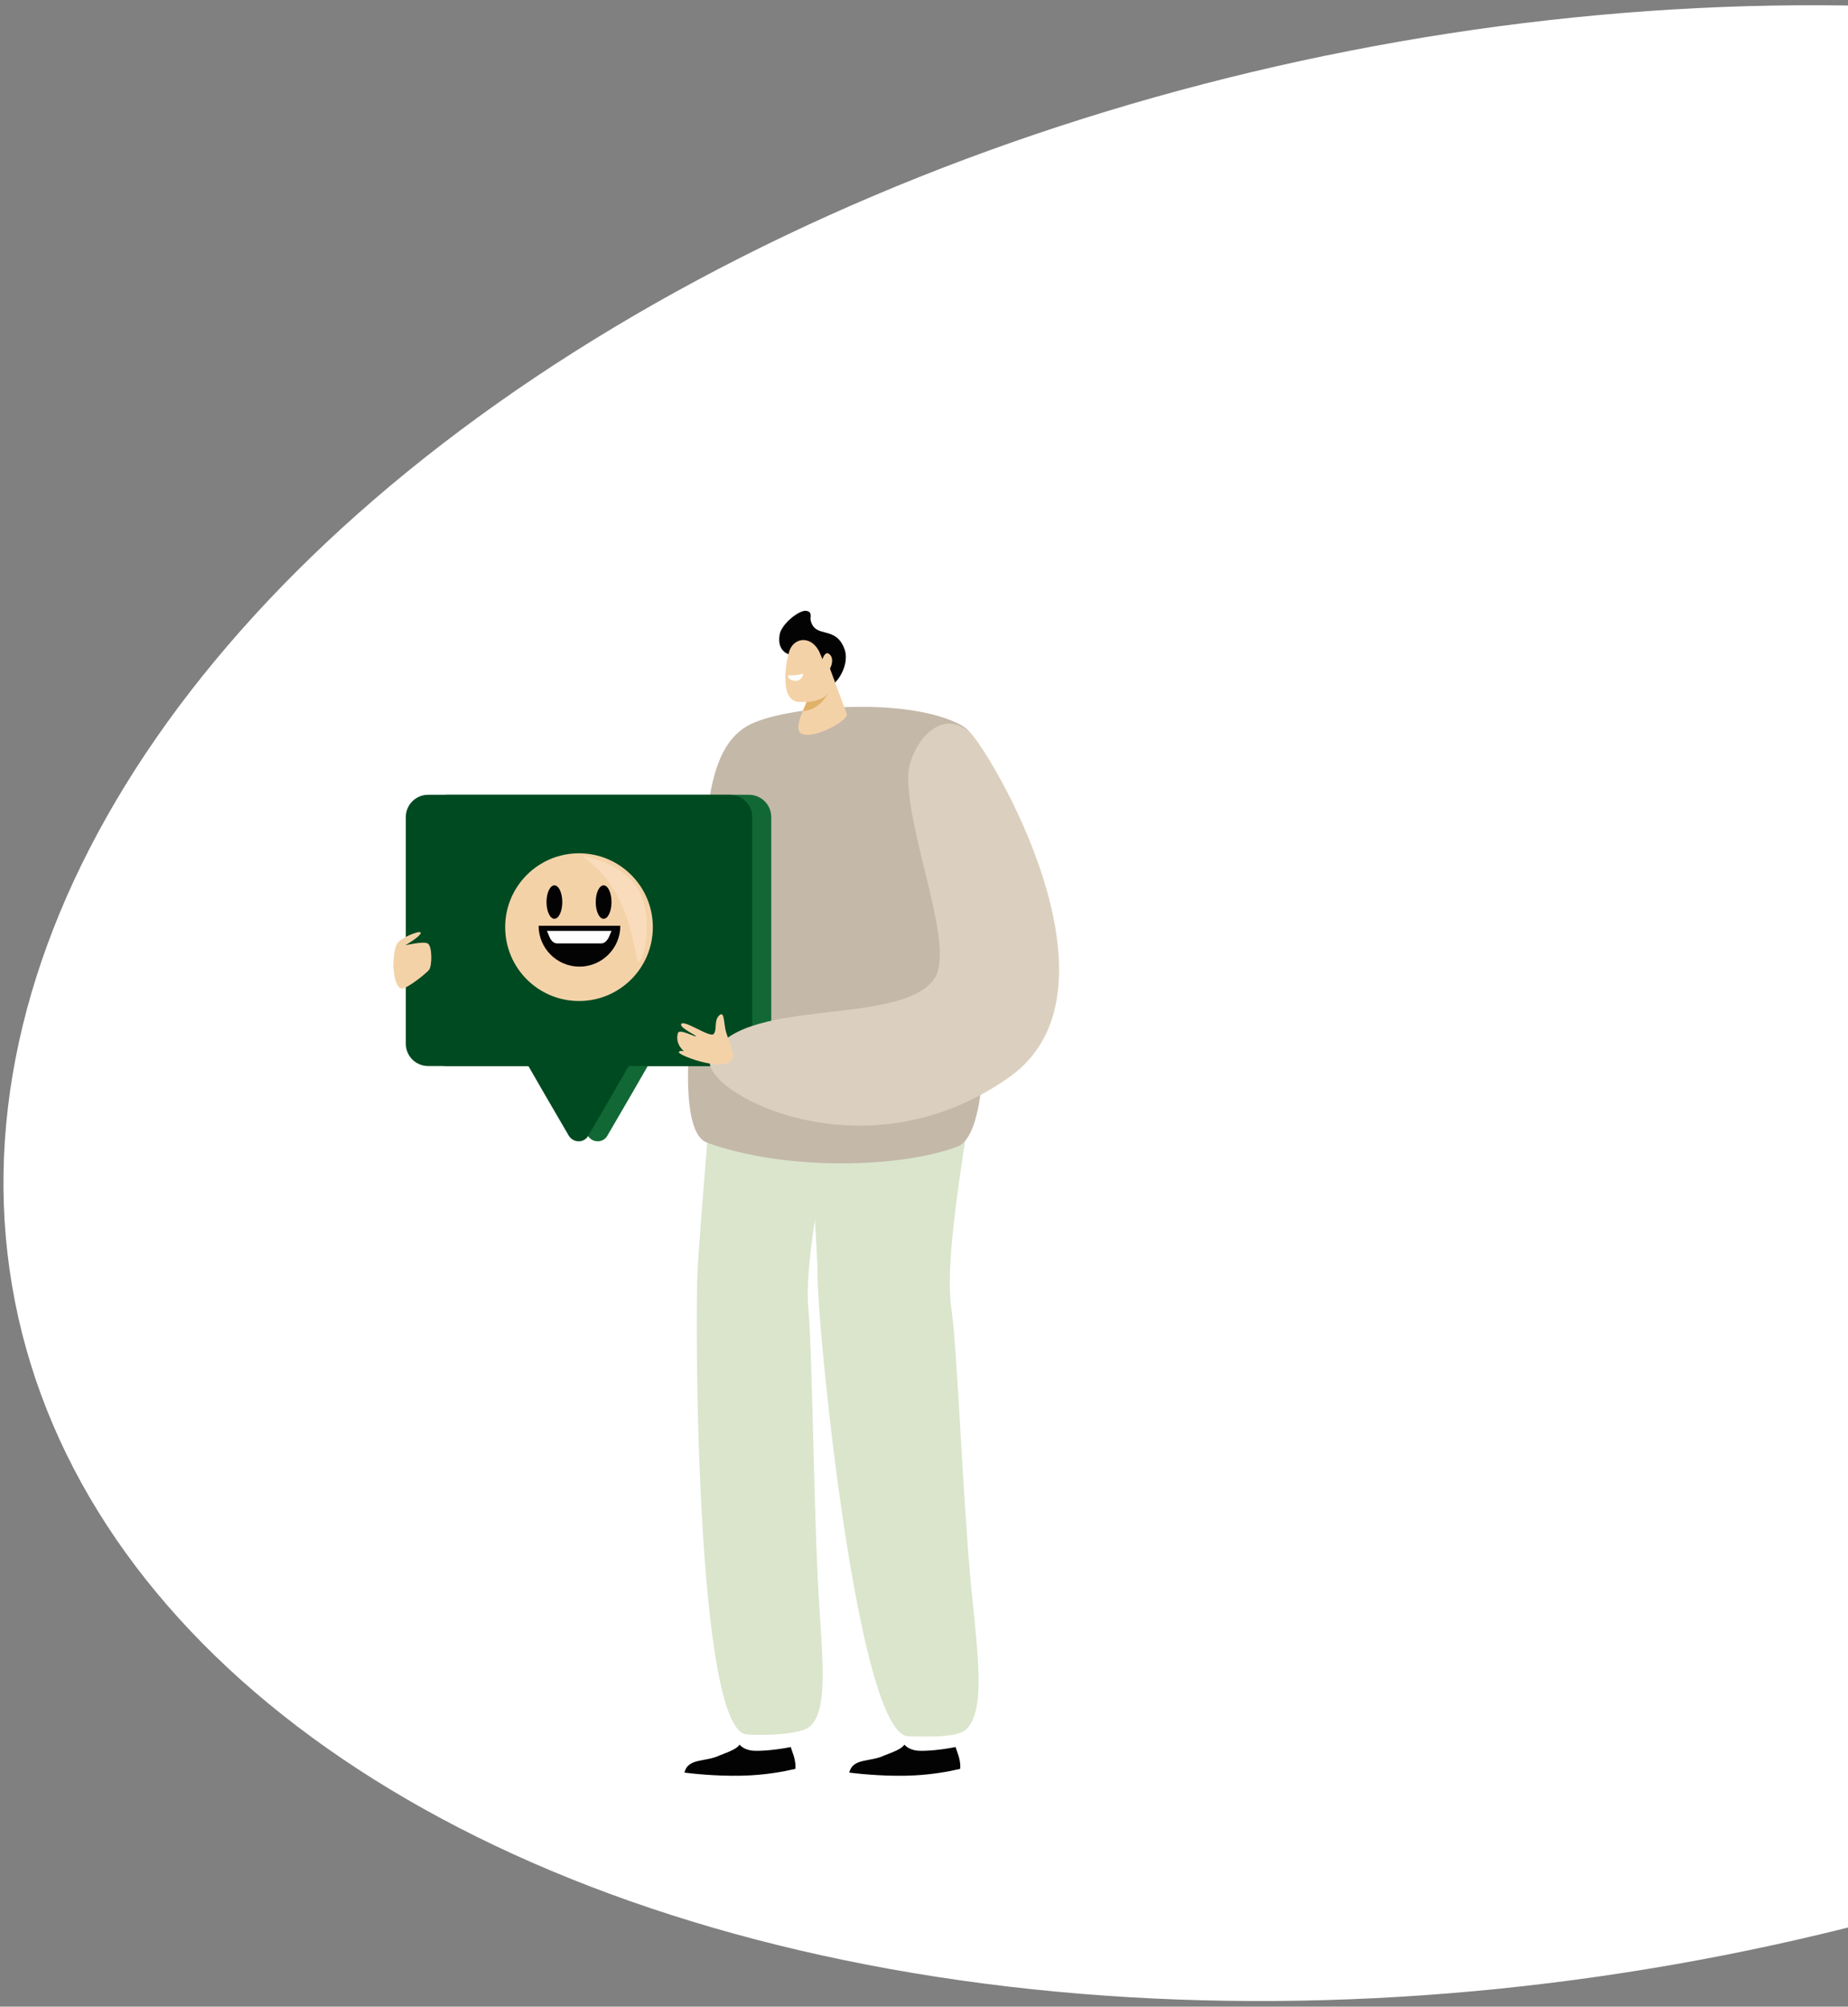
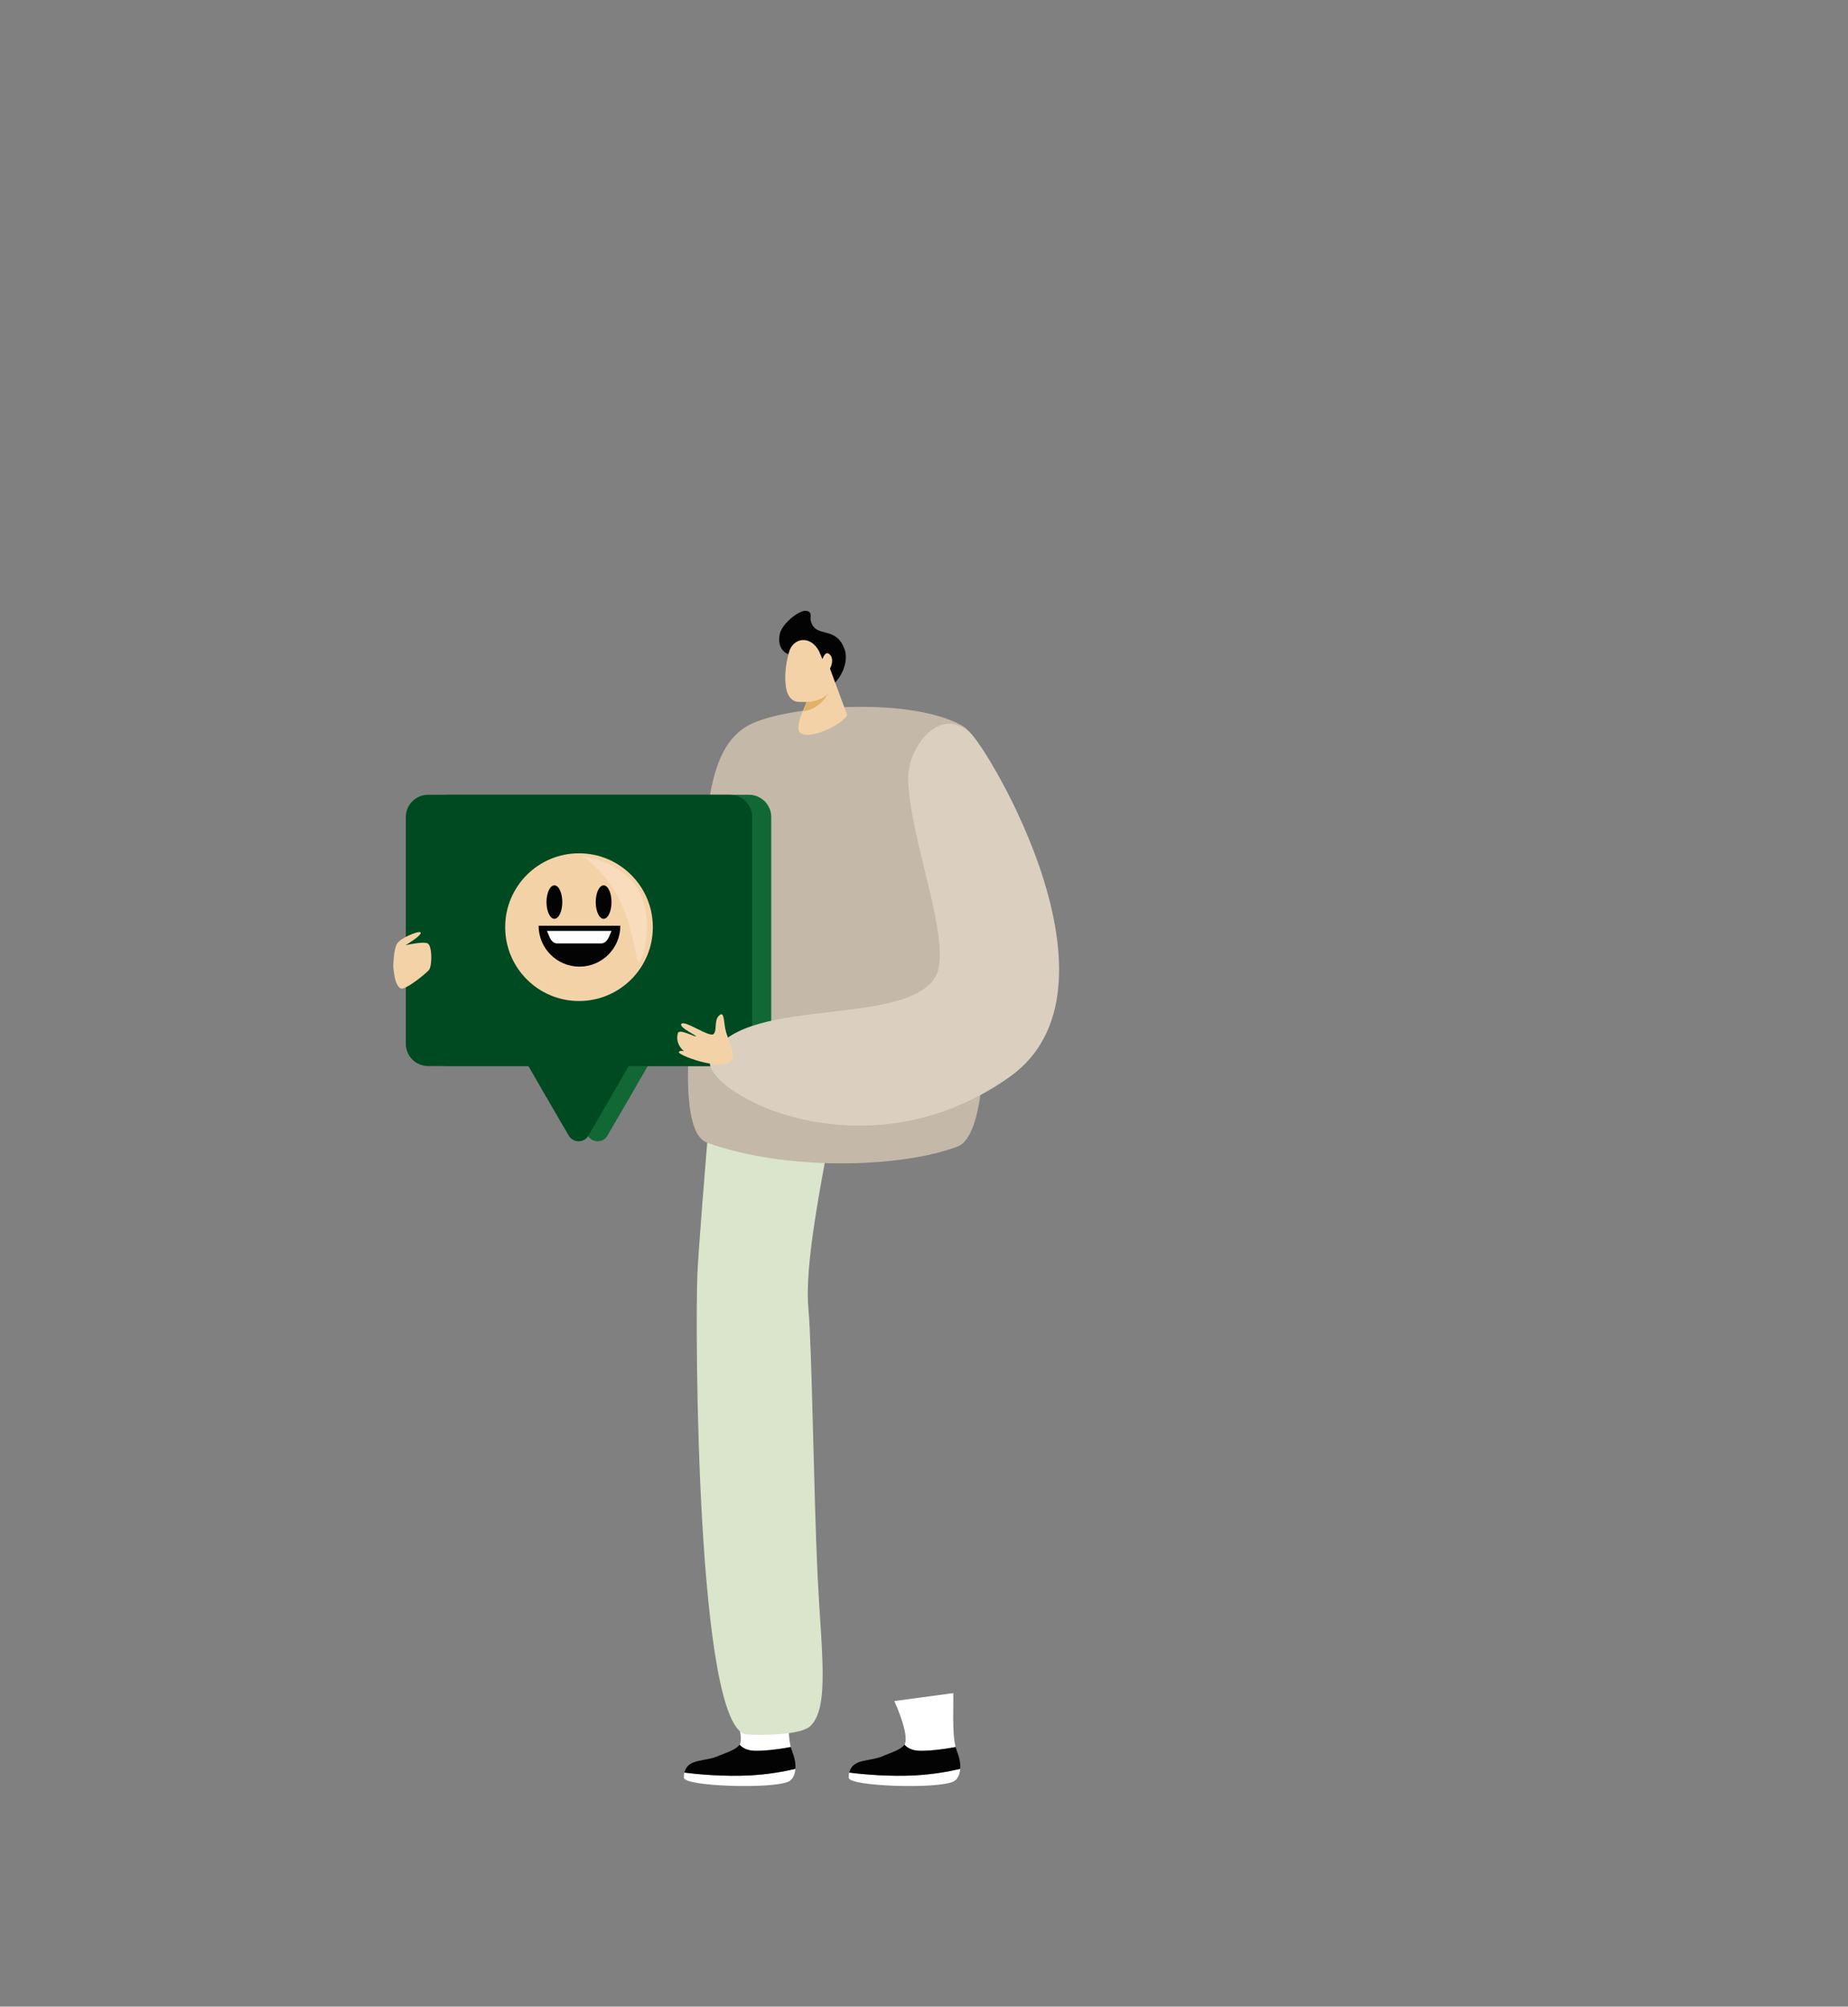
<svg xmlns="http://www.w3.org/2000/svg" xmlns:xlink="http://www.w3.org/1999/xlink" version="1.1" id="_x3C_Layer_x3E_" x="0px" y="0px" viewBox="0 0 398 432" style="enable-background:new 0 0 398 432;" xml:space="preserve">
  <rect x="0" y="0" width="398" height="432" fill="#808080" stroke="none" />
  <style type="text/css">
	.st0{clip-path:url(#SVGID_00000147195515974380336230000014542324965681898912_);}
	.st1{fill:#FFFFFF;}
	.st2{fill:#030303;}
	.st3{fill:#DAE5CC;}
	.st4{fill:#C4B8A9;}
	.st5{fill:#116834;}
	.st6{fill:#004A21;}
	.st7{fill:#F4D2A8;}
	.st8{fill:#E0B269;}
	.st9{fill:#DBD0BF;}
	.st10{fill:#F9DCBB;}
</style>
  <g>
    <defs>
      <rect id="SVGID_1_" y="0" transform="matrix(-1 -4.489887e-11 4.489887e-11 -1 398 432)" width="398" height="432" />
    </defs>
    <clipPath id="SVGID_00000102529276984030852340000006360723960289836160_">
      <use xlink:href="#SVGID_1_" style="overflow:visible;" />
    </clipPath>
    <g style="clip-path:url(#SVGID_00000102529276984030852340000006360723960289836160_);">
      <g>
        <g>
          <g>
-             <ellipse transform="matrix(0.981 -0.192 0.192 0.981 -35.331 67.612)" class="st1" cx="331" cy="216" rx="334" ry="209" />
-           </g>
+             </g>
        </g>
      </g>
    </g>
  </g>
  <g>
    <g>
      <path class="st1" d="M157.1,366.2c0,0,3.4,7.3,2.2,9.4c0.5,0.6,1.4,1.3,3,1.3c1.8,0.1,5.1-0.3,8-0.8c-0.8-3.1-0.4-9.8-0.5-11.6    L157.1,366.2z" />
      <g>
        <path class="st1" d="M161.6,382.2c-5.3,0.3-11.3-0.2-14.2-0.6c-0.1,0.3-0.1,0.7-0.1,1.1c-0.1,1.9,19.3,2.5,22.6,0.8     c0.9-0.5,1.3-1.5,1.4-2.7C168.8,381.4,165.4,382,161.6,382.2z" />
        <path class="st2" d="M161.6,382.2c3.7-0.2,7.2-0.8,9.7-1.4c0.1-1.2-0.2-2.5-0.7-3.8c-0.1-0.3-0.2-0.6-0.3-0.9     c-2.9,0.6-6.3,0.9-8,0.8c-1.5-0.1-2.5-0.7-3-1.3c0,0-0.1,0.1-0.1,0.1c-0.6,0.8-2.1,1.4-4.2,2.2c-3.1,1.5-6.8,0.5-7.6,3.7     C150.4,382,156.3,382.5,161.6,382.2z" />
      </g>
    </g>
    <g>
      <path class="st1" d="M192.6,366.2c0,0,3.4,7.3,2.2,9.4c0.5,0.6,1.4,1.3,3,1.3c1.8,0.1,5.1-0.3,8-0.8c-0.8-3.1-0.4-9.8-0.5-11.6    L192.6,366.2z" />
      <g>
        <path class="st1" d="M197.1,382.2c-5.3,0.3-11.3-0.2-14.2-0.6c-0.1,0.3-0.1,0.7-0.1,1.1c-0.1,1.9,19.3,2.5,22.6,0.8     c0.9-0.5,1.3-1.5,1.4-2.7C204.3,381.4,200.9,382,197.1,382.2z" />
        <path class="st2" d="M197.1,382.2c3.7-0.2,7.2-0.8,9.7-1.4c0.1-1.2-0.2-2.5-0.7-3.8c-0.1-0.3-0.2-0.6-0.3-0.9     c-2.9,0.6-6.3,0.9-8,0.8c-1.5-0.1-2.5-0.7-3-1.3c0,0-0.1,0.1-0.1,0.1c-0.6,0.8-2.1,1.4-4.2,2.2c-3.1,1.5-6.8,0.5-7.6,3.7     C185.9,382,191.9,382.5,197.1,382.2z" />
      </g>
    </g>
-     <path class="st3" d="M205.3,208.4c0,0,4.3,8,5.3,13.4c1.2,6.8-7.9,45.2-5.7,60c1.3,8.8,2.4,40.1,4.2,59.2c1.6,16.1,3.1,27-0.9,31.2   c-2,2.1-9.7,1.6-12.5,1.6c-11,0-19.6-87.7-19.6-98.5s-4.4-59.8-4.4-59.8L205.3,208.4z" />
    <path class="st3" d="M177.5,208.8c0,0,3.9,8.3,4.6,13.6c0.8,6.8-9.4,44.4-8,59.3c0.8,8.8,1.1,38.8,2,57.9c0.8,16.1,2.6,28.1-1.6,32   c-2.1,2-10.8,2-13.6,1.8c-11-0.5-11.2-88.4-10.7-99.2c0.5-10.8,5.2-64.5,5.2-64.5L177.5,208.8z" />
    <path class="st4" d="M206.3,246.8c5.2-2,7.7-20.2,3.1-50.1c-2.2-14,6.5-35.7-2.4-40.6c-11.6-6.3-38.4-4.1-45.9,0.1   c-10.5,5.9-8.9,24.7-11.1,52.1c-0.5,6.1-5,35.1,2.3,37.7C169.1,252.1,194,251.5,206.3,246.8z" />
    <path class="st5" d="M96.3,171.1h65c2.6,0,4.8,2.1,4.8,4.8v48.8c0,2.6-2.1,4.8-4.8,4.8h-21.8l-3.4,5.9l-5.3,9.1   c-0.9,1.6-3.2,1.6-4.2,0l-5.3-9.1l-3.4-5.9H96.3c-2.6,0-4.8-2.1-4.8-4.8v-48.8C91.6,173.2,93.7,171.1,96.3,171.1z" />
    <path class="st6" d="M92.2,171.1h65c2.6,0,4.8,2.1,4.8,4.8v48.8c0,2.6-2.1,4.8-4.8,4.8h-21.8l-3.4,5.9l-5.3,9.1   c-0.9,1.6-3.2,1.6-4.2,0l-5.3-9.1l-3.4-5.9H92.2c-2.6,0-4.8-2.1-4.8-4.8v-48.8C87.4,173.2,89.6,171.1,92.2,171.1z" />
    <g>
      <path class="st2" d="M170,140.9c0,0-2.7-0.6-2.1-4.2c0.3-2.3,4.2-5.4,5.7-5.2c1.5,0.2,0.8,1.4,1,2.1c1,4,5.4,0.9,7.3,6.2    c1.3,3.7-2.4,8.6-3.7,7.8C176.8,146.9,170,140.9,170,140.9z" />
      <path class="st7" d="M178.7,143.8l3.7,10c0.1,1.5-7.7,5.7-10,4c-0.7-0.5-0.5-1.9,0-3.5l3.5-8.4L178.7,143.8z" />
      <path class="st8" d="M175.2,147.6c1.6-0.3,3.8-0.8,3.8-0.8s-0.1,2.6-2.3,4.6c-1.2,1.1-2.5,1.6-3.8,1.7L175.2,147.6z" />
      <path class="st7" d="M176.4,140.2l2.4,5.6c0.7,1.9-0.3,4-2.2,4.7c-1.5,0.6-2.5,0.7-4.5,0.6c-1.7,0-2.7-1.5-2.9-3.7    c-0.3-2.8,0.3-5.4,0.7-6.9C170.7,137.3,174.5,136.6,176.4,140.2z" />
      <path class="st7" d="M176.7,142.7c0.2-0.3,0.4-0.7,0.5-1c0.3-0.7,0.8-1.6,1.6-0.7c1.2,1.3-0.4,4.7-2.2,4.4    C175.3,145,176.2,143.5,176.7,142.7z" />
-       <path class="st1" d="M173,145c0,0-1.3,0.5-3.3,0.4c0,0,0,0.7,0.8,1C171.4,146.8,172.7,146.6,173,145z" />
      <path class="st7" d="M171.4,148.9c1.8-0.5,3.5,2.1,6.5-0.8c0.6-0.5,0.8-1.8,0.9-2.5l0.1,0.1c0.7,1.9-0.3,4-2.2,4.7    c-1.5,0.6-2.5,0.7-4.5,0.6c-1,0-1.8-0.6-2.3-1.5C170.1,149.5,170.8,149.1,171.4,148.9z" />
    </g>
    <path class="st9" d="M208.8,157.6c3.9,3.3,35.3,55.2,8.7,74.2c-31.8,22.6-67.2,2.8-64.5-3.9c5.7-13.9,41.5-6.4,48.4-17.5   c4.1-6.8-5.6-29.8-5.8-42.6C195.3,161.6,201.9,151.7,208.8,157.6z" />
    <path class="st7" d="M156.4,222.3c-0.6-2-0.3-4.8-1.5-3.7c-1.2,1.1-0.4,3.1-1.2,4c-0.8,0.9-6.6-3.3-7-2.1c-0.3,0.8,3.3,2.4,3.2,2.6   c-0.2,0.2-3.6-1.7-3.9-0.7c-0.4,1.3,0,2.8,1.3,3.9c-0.5-0.1-1-0.1-1.1,0.2c-0.3,0.7,11.7,5.2,11.7,0.6   C157.6,225.6,157.4,225.3,156.4,222.3z" />
    <path class="st7" d="M85.8,202.8c1.3-1.3,5.1-2.7,4.8-1.9c-0.2,0.8-3.3,2.6-3.3,2.6s3.8-0.9,4.8-0.4c1,0.5,1,4.8,0.3,5.7   c-0.7,0.8-4,3.5-5.6,4c-1.1,0.3-1.7-1.7-1.9-3c-0.1-0.7-0.2-1.4-0.2-2.1C84.8,206.2,84.9,203.7,85.8,202.8z" />
    <g>
      <circle class="st7" cx="124.7" cy="199.6" r="15.9" />
      <path class="st2" d="M116,199.3c0,4.8,3.9,8.8,8.8,8.8c4.8,0,8.8-3.9,8.8-8.8H116z" />
      <path class="st10" d="M125.4,184.3c0,0,6.8,0.7,11.1,5.8c4.3,5.2,2.8,14.6,1.3,16.8C136.4,209.2,137.6,192.7,125.4,184.3z" />
      <ellipse class="st2" cx="119.4" cy="194.2" rx="1.7" ry="3.6" />
      <ellipse class="st2" cx="130" cy="194.2" rx="1.7" ry="3.6" />
      <path class="st1" d="M124.7,200.4h7l-0.5,1.2c-0.4,0.9-1,1.5-1.7,1.5h-4.7H120c-0.7,0-1.3-0.5-1.7-1.5l-0.5-1.2H124.7z" />
    </g>
  </g>
</svg>